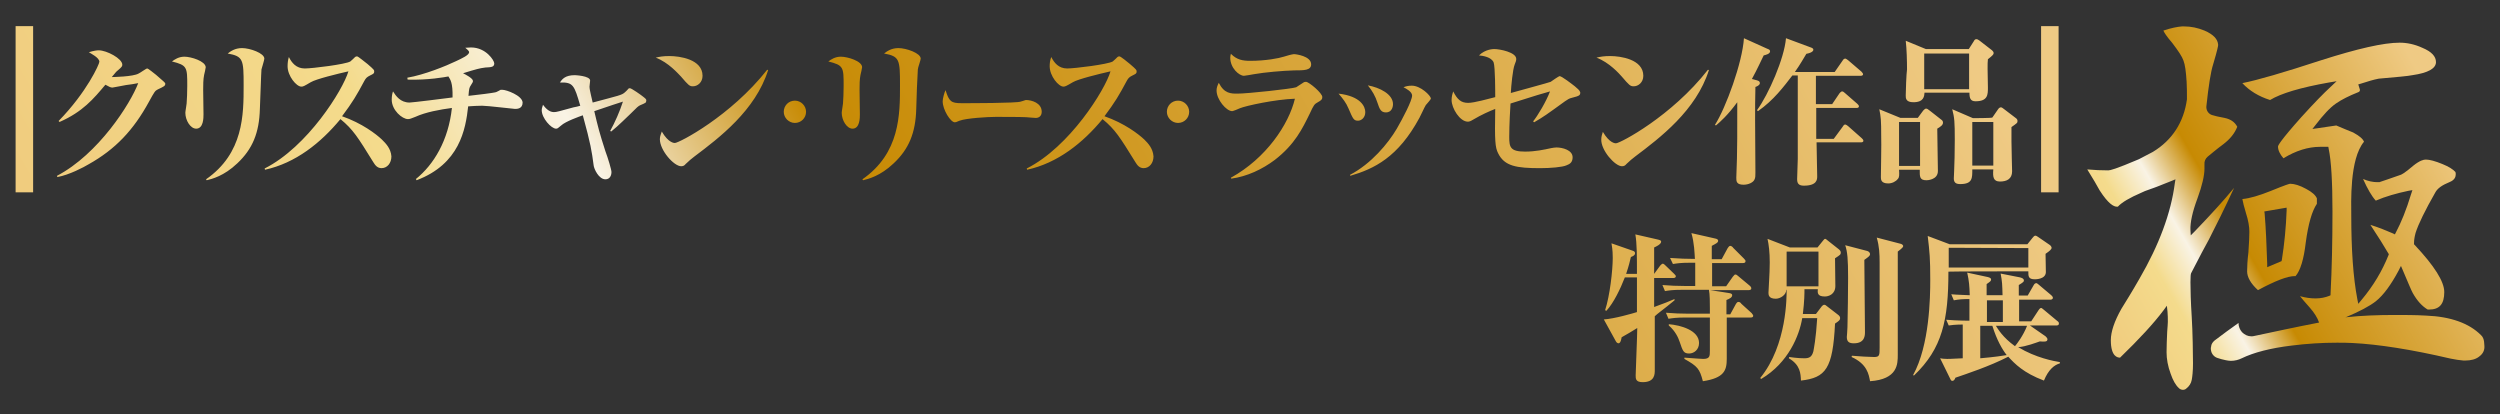
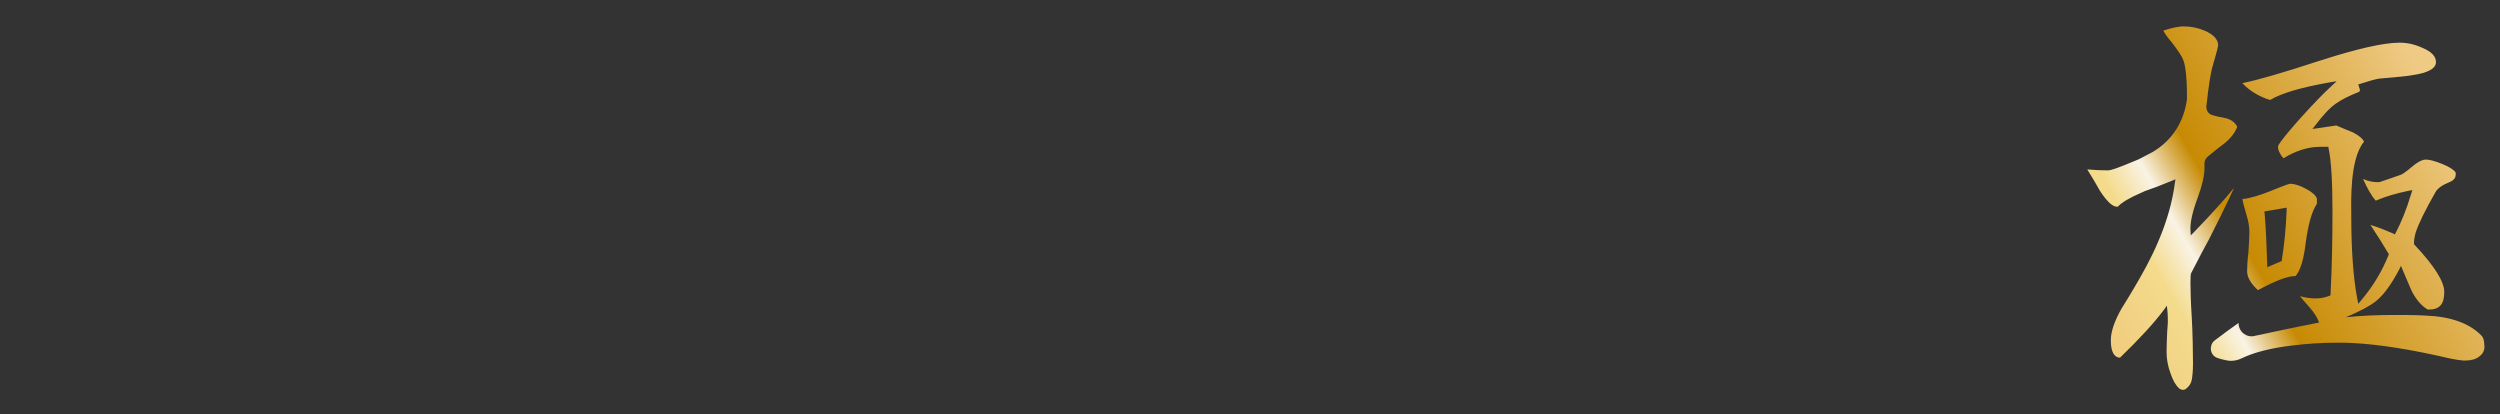
<svg xmlns="http://www.w3.org/2000/svg" version="1.1" id="文字" x="0px" y="0px" width="785px" height="130px" viewBox="0 0 785 130" style="enable-background:new 0 0 785 130;" xml:space="preserve">
  <rect x="0" y="0" width="785" height="130" fill="#333333" stroke="none" />
  <style type="text/css">
	.st0{fill:url(#SVGID_1_);}
	.st1{fill:url(#SVGID_00000164513068424788749680000016926340893033972394_);}
</style>
  <linearGradient id="SVGID_1_" gradientUnits="userSpaceOnUse" x1="86.006" y1="836.88" x2="589.735" y2="546.053" gradientTransform="matrix(1 0 0 1 0 -636)">
    <stop offset="5.600000e-03" style="stop-color:#F0CC7E" />
    <stop offset="0.185" style="stop-color:#F4DB8C" />
    <stop offset="0.278" style="stop-color:#F9F3E5" />
    <stop offset="0.392" style="stop-color:#C78A03" />
    <stop offset="0.791" style="stop-color:#E3B75E" />
    <stop offset="0.949" style="stop-color:#EFCA84" />
  </linearGradient>
-   <path class="st0" d="M157.8,28.2c-0.2,0-0.4,0-0.6,0c-0.2,0.1-1.4,0.8-1.7,0.8c-0.8,0.2-5.6,0.8-8.4,1.1c0.2-2.3,0.2-2.5,0.8-3.4  s0.6-1,0.6-1.3c0-0.8-2.3-2-3.1-2.4c0.6-0.2,1.3-0.4,2.6-0.8c3-0.9,3.8-0.9,4.4-1c1.8-0.1,2.8-0.1,2.8-1.3c0-0.9-2.6-5-7.3-5  c-0.7,0-1.2,0.1-1.8,0.1c1.2,1,1.2,1.2,1.2,1.4c0,0.9-2.2,1.9-4.1,2.8c-3.1,1.5-10,4.3-15.3,5.2L128,25c6.4,0.2,11.8-0.8,12.8-1  c0.6,1,1.4,1.9,1.3,6.6c-2.2,0.3-12.7,1.6-13.5,1.6c-2.9,0-4.3-2.1-5.2-3.5c-0.2,0.6-0.4,1.4-0.4,2.6c0,3.3,3.3,6.1,5.1,6.1  c0.6,0,1-0.2,2.3-0.7c3.3-1.5,7.7-2.3,11.5-2.8c-1.1,10.2-5.7,17.8-11.3,22.3l0.2,0.4c13.5-5.1,15.4-15.9,16.2-23.2  c1.5-0.1,2.9-0.2,4.4-0.2c1.7,0,9.8,1,10.3,1c0.6,0,2.4,0,2.4-2C164,30,159,28.2,157.8,28.2z M76,15.1c-2.2,0-3.6,1-4.5,1.7  c4.9,0.9,5,1.9,5,10c0,9.2,0,21.3-11.8,29.5l0.2,0.3c1.6-0.4,5.4-1.3,9.6-5.3c4.8-4.5,6.9-9.6,7.1-17.1c0.1-1.6,0.4-11.6,0.5-12.4  c0.1-0.5,0.9-2.9,0.9-3.4C83,16.7,78.5,15.1,76,15.1z M202,30.4c-0.6-0.5-3.7-2.7-4.2-2.7c-0.2,0-0.4,0-0.6,0.3  c-0.1,0.1-0.8,0.9-1,1c-1,0.9-1.9,1-10.1,3.2c-0.2-1.1-1-3.9-1-5c0-0.3,0.2-1.6,0.2-1.9c0-1.5-4.7-1.7-4.8-1.7c-3.1,0-4,1.3-4.7,2.3  c4.2-0.1,4.5,0.8,6.4,7.3c-0.3,0.1-1.8,0.5-2.1,0.5c-4.8,1.3-5.3,1.5-6.2,1.5c-1.6,0-2.8-1.5-3.4-2.3c-0.1,0.5-0.4,1-0.4,1.7  c0,2.5,3,5.8,4.5,5.8c0.5,0,0.6-0.2,1.6-1c1.4-1.3,5.7-2.8,6.8-3.2c2.5,9.1,2.8,11.2,3.4,15.7c0.1,1.1,1.6,4.4,3.7,4.4  c1.4,0,1.9-1.2,1.9-2.3c0-0.7-1.1-4.4-1.9-6.5c-1.9-5.9-2.3-7.5-3.5-12.6c5.9-2,6.5-2.2,9-3c-1,3.1-2.5,6.5-4,9.2l0.3,0.2  c2.4-1.9,5.2-4.8,6-5.5c2.2-2.2,2.5-2.5,3.2-2.8c1.7-0.7,1.8-0.8,1.8-1.3C203.1,31.2,202.6,30.9,202,30.4z M264,17.8  c-1.8,0-3.1,0.9-3.9,1.5c4.8,1.2,4.8,1.8,4.8,7.7c0,2.1-0.1,4.2-0.2,5.5c0,0.4-0.4,2.4-0.4,2.9c0,2.4,1.6,5,3.4,5  c2.3,0,2.3-3.4,2.3-4.5s-0.1-6.5-0.1-7.7c0-1.4,0-3.3,0.3-4.7c0.1-0.4,0.5-2.1,0.5-2.4C270.7,19.2,266.2,17.8,264,17.8z M249.6,31.6  c-2,0-3.5,1.6-3.5,3.5c0,1.9,1.6,3.5,3.5,3.5s3.5-1.5,3.5-3.5C253.1,33.2,251.5,31.6,249.6,31.6z M211.9,44.9c-0.2,0-2,0-4.1-3.6  c-0.2,0.7-0.6,1.4-0.6,2.4c0,3.5,4.4,8.5,6.7,8.5c0.6,0,1-0.2,1.4-0.7c0.7-0.7,2.2-2,2.8-2.4c7.7-5.8,19.1-14.4,23.1-27.1l-0.3-0.1  C229.4,36.5,213.2,44.9,211.9,44.9z M213.8,24c2.4,2.8,2.7,3.1,3.8,3.1c1.4,0,3-1.2,3-3.3c0-5.2-7.2-6.2-10.4-6.2  c-1.9,0-3.1,0.2-4.3,0.5C209.9,19.6,212.9,23.1,213.8,24z M57.9,17.8c-1.8,0-3.1,0.9-3.9,1.5c4.8,1.2,4.8,1.8,4.8,7.7  c0,2.1-0.1,4.2-0.2,5.5c0,0.4-0.4,2.4-0.4,2.9c0,2.4,1.6,5,3.4,5c2.3,0,2.3-3.4,2.3-4.5s-0.1-6.5-0.1-7.7c0-1.4,0-3.3,0.3-4.7  c0.1-0.4,0.5-2.1,0.5-2.4C64.5,19.2,60,17.8,57.9,17.8z M49,23.5c-0.7-0.5-2.4-2-2.8-2c-0.3,0-2.2,1.4-2.7,1.6  c-1.7,1-8.2,1.1-8.4,1.1c1.3-1.6,1.5-1.8,1.9-2.1c1.3-1.1,1.4-1.3,1.4-1.8c0-1.9-4.9-4.5-7.4-4.5c-0.5,0-1.5,0.1-3.1,0.6  c0.6,0.4,3.3,1.7,3.3,3c0,0.7-3.9,9.5-12.8,18.6l0.3,0.3C26,35.1,29.4,31,33.1,26.6c1.1,0.6,1.6,0.9,2.2,0.9c0.2,0,2.6-0.5,4.3-0.8  c0.9-0.1,3-0.4,3.8-0.6C41,32.5,30.9,48.4,17.9,55.2l0.1,0.4c3.8-0.7,8.3-3.1,9.8-4c8.4-4.7,14.1-10.7,19-19.7  c1.7-3.1,1.9-3.4,2.7-3.8c2.1-1,2.4-1.1,2.4-1.9C51.7,25.8,51.4,25.6,49,23.5z M646.4,8.2h-5.5v52.2h5.5V8.2z M282.1,15.1  c-2.2,0-3.6,1-4.5,1.7c4.9,0.9,5,1.9,5,10c0,9.2,0,21.3-11.8,29.5l0.2,0.3c1.6-0.4,5.4-1.3,9.6-5.3c4.8-4.5,6.9-9.6,7.1-17.1  c0-1.6,0.4-11.6,0.5-12.4c0-0.5,0.9-2.9,0.9-3.4C289.1,16.7,284.6,15.1,282.1,15.1z M619.5,37.1l-6.5-2.8c0.7,2.7,0.8,3.9,0.8,9.6  c0,3.2-0.1,8.2-0.2,9.8c0,0.3-0.1,1.9-0.1,2.3c0,1.2,0.5,1.8,2,1.8c3.9,0,3.8-1.9,3.8-4.6h6.6c-0.2,2.4,0,3.8,2.1,3.8  s3.8-0.8,3.8-3.2c0,0-0.2-7.8-0.2-9.3c0-2.1,0-3.5,0-4.6c1.7-1.2,1.9-1.3,1.9-1.9c0-0.4-0.2-0.7-0.5-0.9l-3.8-2.9  c-0.3-0.2-0.6-0.5-0.9-0.5c-0.4,0-0.7,0.3-0.9,0.6l-1.8,2.6C625.5,37.1,619.5,37.1,619.5,37.1z M625.9,52h-6.6V38.3h6.6V52z   M598.4,30c0,0.8,0,2.1,2.4,2.1c3.4,0,3.4-2,3.5-3h14.1c0,1.7,0.3,2.7,1.9,2.7c3.9,0,3.9-2.1,3.9-4.3c0-0.9-0.1-5-0.1-5.9  c0-1.4,0-2.2,0.1-3c1.4-1.1,1.8-1.5,1.8-1.9s-0.2-0.6-0.5-0.9l-4-3.1c-0.3-0.2-0.6-0.4-0.9-0.4c-0.4,0-0.6,0.2-0.8,0.6l-1.6,2.5  h-13.5l-6.3-2.6c0.3,2.6,0.4,6.3,0.4,9C598.6,23.1,598.4,28.7,598.4,30z M604.2,16.8h14.1V28h-14.1V16.8z M4.9,60.4h5.5V8.2H4.9  V60.4z M390.6,23.8c0.4,0,2.5-0.4,3.1-0.5c3.4-0.6,9.1-1.1,12.7-1.2c3.1,0,5.3,0,5.3-1.9c0-2.6-4.8-3.2-5.4-3.2  c-0.5,0-2.6,0.6-3.2,0.8c-1.5,0.5-5.7,1.3-10.5,1.3c-2.4,0-4.2-0.3-6.1-2.2c-0.1,0.5-0.2,0.8-0.2,1.2  C386.3,21.4,389.1,23.8,390.6,23.8z M435.2,35.3c1.6,0,2.2-1.4,2.2-2.6c0-3.1-4.1-5.2-7.9-5.9c1.4,1.7,2.4,3.5,3,5.4  C433.2,34.3,433.6,35.3,435.2,35.3z M590.6,55.6c0,0.7,0,2,2.3,2c1.2,0,2.4-0.6,3-1.4c0.5-0.5,0.5-1.2,0.4-2.9h6.5  c0,2.1-0.1,3.3,2.1,3.3c0,0,3.6,0,3.6-2.9c0-1.9-0.2-11.2-0.2-13.3c1.2-0.7,1.8-1.2,1.8-1.9c0-0.4-0.2-0.7-0.5-0.9l-3.7-2.9  c-0.5-0.4-0.8-0.6-1.1-0.6s-0.5,0.2-0.9,0.6l-1.7,2.3h-5.5l-6.6-2.7c0.5,2.4,0.6,3.4,0.6,8.6C590.8,44.9,590.6,53.6,590.6,55.6z   M596.3,38.3h6.6v13.8h-6.6V38.3z M119.9,43.8c-1.8-1.7-6.2-5.1-12.5-7.3c3.3-4.4,4.6-6.6,7-11.1c0.5-0.9,0.8-1.2,1.8-1.7  s1.3-0.6,1.3-1.2c0-0.5,0-0.6-2.1-2.4c-0.7-0.5-2.9-2.4-3.3-2.4c-0.3,0-0.4,0.1-0.6,0.2c-0.2,0.2-1.2,1.2-1.5,1.4  c-1.5,0.9-11.9,2.2-14.3,2.2c-2.7,0-4.1-1.8-5-3.6c-0.3,1-0.4,2-0.4,2.9c0,3.1,2.8,6.4,4.3,6.4c0.6,0,0.8-0.1,3-1.4  c1.7-1,8.3-2.6,11.8-3.4c-1.7,5.8-12.8,23.7-26.3,30.5l0.1,0.4c9.6-2.1,17.5-8.4,23.7-15.9c4,3.3,5.4,5.6,10.3,13.5  c0.6,1,1.3,1.9,2.6,1.9c1.8,0,3.1-1.6,3.1-3.7C122.7,46.6,121.2,45.1,119.9,43.8z M562.8,23.7h1.7c0,3.8,0,23.3,0,26.2  c0,1-0.2,5.4-0.2,6.3c0,1.2,0.3,2.1,2.1,2.1c4.1,0,4.2-1.9,4.2-2.9s-0.2-9.2-0.2-10.7h13.9c0.2,0,0.8,0,0.8-0.5  c0-0.3-0.2-0.5-0.5-0.8l-4.3-3.8c-0.2-0.2-0.7-0.5-0.9-0.5c-0.3,0-0.5,0.2-0.8,0.7l-2.8,3.8h-5.5c0-3.3,0-3.9,0-9.7h12.6  c0.2,0,0.8,0,0.8-0.5c0-0.3-0.2-0.5-0.5-0.8l-3.9-3.4c-0.3-0.3-0.6-0.5-0.9-0.5c-0.3,0-0.7,0.5-0.8,0.6l-2.3,3.4h-5.1v-8.9h14  c0.2,0,0.8,0,0.8-0.5c0-0.3-0.3-0.5-0.5-0.8l-4.2-3.6c-0.2-0.1-0.6-0.5-0.9-0.5c-0.4,0-0.7,0.4-0.8,0.6l-2.5,3.6h-12.5  c1.7-2.4,2.8-4.4,3.6-5.7c2.1-0.4,2.2-1.1,2.2-1.3c0-0.4-0.5-0.6-0.8-0.7l-7.8-2.9c-0.5,6.3-5.5,17.7-9.1,22.6l0.3,0.3  C556.9,31.5,560.1,27.2,562.8,23.7z M533.5,107.7c0-4-5.8-5.6-9.5-5.9v0.4c2.1,1.8,3,3.9,3.4,5.1c1,2.9,1.2,3.7,3,3.7  C531.9,111,533.5,109.8,533.5,107.7z M552.6,26.1c0-0.5-0.3-0.7-1-0.9l-1.5-0.4c1.8-3.3,2.8-5.6,3.7-7.4c0.8-0.2,2-0.5,2-1.3  c0-0.4-0.3-0.6-0.9-0.8l-7.3-3.3c-0.5,7.7-5.7,21.9-9.1,27.2l0.3,0.2c1.3-1.1,3.7-3.2,6.7-7.3c0,11.4,0,13.4-0.1,17.7  c0,0.9-0.2,5.1-0.2,6c0,1.1,0,2.2,2.3,2.2c1.5,0,3-0.7,3.4-1.6c0.3-0.6,0.3-1.2,0.3-2.3c0-0.2-0.1-13.9-0.1-16.5  c0-3.4,0-6.8,0.1-10.3C551.8,27.1,552.6,26.7,552.6,26.1z M546.8,95.4c-0.2-0.3-0.5-0.6-0.9-0.6s-0.6,0.3-0.8,0.6l-1.8,3.3h-1.2  v-4.5c1-0.4,1.8-0.8,1.8-1.5c0-0.5-0.5-0.6-1.1-0.7l-5.8-0.9h12.1c0.3,0,0.8-0.1,0.8-0.5c0-0.2,0-0.5-0.5-0.9l-3.6-3  c-0.3-0.3-0.6-0.5-0.9-0.5c-0.2,0-0.3,0.1-0.8,0.7l-2.1,3h-4.4v-7.3h9.7c0.4,0,0.8-0.1,0.8-0.6c0-0.2-0.1-0.4-0.5-0.8l-3.4-3.4  c0-0.1-0.5-0.6-0.9-0.6c-0.3,0-0.6,0.4-0.8,0.7l-1.9,3.5h-3.1v-4.2c1.3-0.7,2-1,2-1.6c0-0.4-0.4-0.6-0.9-0.7l-7.5-1.7  c0.9,3,1,6.4,1.1,8.1c-2.4,0-5.2-0.1-7.8-0.3l0.9,1.9c1.3-0.2,2.4-0.4,5.4-0.4h1.6v7.3h-3.2c-2.4,0-4.8-0.1-7.1-0.3l0.8,1.9  c1.3-0.2,2.4-0.4,5.4-0.4h8.4c0.3,1.3,0.3,4.2,0.3,5.7v1.8h-6.7c-2.4,0-4.8-0.1-7.1-0.3l0.8,1.9c1.3-0.2,2.4-0.4,5.4-0.4h7.6v10.4  c0,1.7,0,2.6-2.1,2.6c-0.2,0-2-0.1-5.9-0.4v0.4c4.1,2.3,4.8,3.1,5.8,7c6.7-1,7.5-3.4,7.5-7c0-1.9,0-11,0-13h7.5  c0.4,0,0.8-0.1,0.8-0.5c0-0.2,0-0.3-0.5-0.9L546.8,95.4z M578,79.3c0-0.4-0.2-0.7-0.7-1.1l-3.3-2.6c-0.5-0.4-0.7-0.6-0.9-0.6  s-0.4,0.2-0.7,0.6l-1.7,2.1H562l-7-2.7c0.4,1.8,0.7,4.2,0.7,7.4c0,1.4-0.1,4.4-0.2,5.7c0,0.6-0.2,3.2-0.2,3.8c0,0.6,0,1.9,2.3,1.9  c1.4,0,3.3-1.2,3.3-2.8h0.1c0,1.9,0.2,17.3-8.3,27.7l0.3,0.3c8.6-5.1,12-13.7,12.9-19.1h4.7c-0.4,6.6-1.1,9.8-1.2,10.4  c-0.5,1.9-1.4,2.2-2.9,2.2c-0.3,0-2,0-4.7-0.4l-0.1,0.4c3.6,2.1,3.7,4.8,3.8,7c7.8-0.9,10-3.7,10.7-17.9c1.2-0.8,1.6-1.1,1.6-1.7  c0-0.5-0.3-0.8-0.7-1.1l-3.5-2.7c-0.2-0.2-0.5-0.4-0.8-0.4c-0.2,0-0.5,0.2-0.7,0.4l-1.9,2.5h-4.1c0.5-4.3,0.5-6.3,0.5-7.8h4.2  c-0.1,1.1-0.2,2.3,2.2,2.3c1.2,0,3.3-0.7,3.3-3.3c0-1.2-0.1-7.3-0.1-8.7C577.9,80,578,79.9,578,79.3z M571,89.9h-10V79h10V89.9z   M585.6,104.2c0-6.3-0.2-16.3-0.2-22.6c1.4-1,1.8-1.3,1.8-1.8s-0.5-0.9-0.9-1l-6.9-1.8c0.7,2.1,0.9,4.4,0.9,10.2  c0,3.3-0.1,12.2-0.2,15.5c0,0.9-0.2,2.9-0.2,3.1c0,1.5,0.7,2,2.2,2C585.6,107.8,585.6,105.3,585.6,104.2z M327.1,35.1  c0-2.8-3.2-3.7-5-3.7c-0.1,0-1.4,0.5-1.6,0.5c-1.2,0.5-16.3,0.5-18.6,0.5c-3.2,0-3.9-0.5-5-4.1c-0.4,0.8-0.9,2.7-0.9,3.5  c0,2.7,2.5,6.6,3.8,6.6c0.2,0,0.4,0,1.5-0.5c2.1-0.8,8.9-1.2,11.3-1.2c2.1,0,7.8,0,9.6,0.1c1.6,0.1,2,0.2,2.6,0.2  C326.1,37.2,327.1,36.5,327.1,35.1z M640.5,107.2c1.5,0.1,2.4,0.2,2.4-0.7c0-0.3-0.4-0.7-0.6-0.9l-4.9-3.4h8.3  c0.4,0,0.8-0.1,0.8-0.6c0-0.4-0.2-0.6-0.5-0.8l-4.2-3.5c-0.5-0.4-0.7-0.6-0.9-0.6c-0.3,0-0.7,0.5-0.8,0.7l-2.3,3.5H634v-6.8h9.8  c0.3,0,0.8-0.1,0.8-0.6c0-0.3-0.2-0.5-0.5-0.8l-3.8-3.2c-0.2-0.2-0.7-0.6-0.9-0.6c-0.4,0-0.7,0.4-0.8,0.6l-1.9,3.3h-2.8v-3.3  c1.5-0.9,1.6-1.1,1.6-1.4c0-0.6-0.5-0.8-1.2-1l-6.1-1.2c0.5,2.6,0.5,3.4,0.6,6.8h-5c0-0.5,0-2.9,0-3.5c1.3-0.9,1.4-1,1.4-1.5  c0-0.2-0.2-0.5-1-0.7l-6.5-1.4c0.6,2.7,0.7,4.1,0.8,7.1c-1.4-0.1-3.7-0.1-5.8-0.3l0.8,1.9c1.6-0.3,2.7-0.4,4.9-0.4v6.8  c0,0-3.9,0-7.3-0.3l0.8,1.8c2-0.3,3.9-0.3,4.4-0.3v10.6c-4,0.2-4.3,0.2-4.9,0.2c-1.2,0-1.5-0.1-2.2-0.2l3,6.1c0.2,0.4,0.4,1,0.8,1  c0.5,0,0.8-0.4,1-1c3.2-1.1,10.8-3.6,16.6-6.6c2,2.2,4.8,5.1,11.2,7.5c1.4-3.4,3.2-4.9,5-5.4v-0.4c-1.8-0.3-7.5-1.3-13.1-4.7  C636,108.9,639.6,107.5,640.5,107.2z M623.9,94.3h5v6.8h-5V94.3z M621.8,112.5v-10.2h3.8c1.4,4.5,3.1,7.4,4.5,9.2  C628.9,111.7,626.4,112.1,621.8,112.5z M626.7,102.3h9.8c-1.2,3.1-3.2,5.7-3.8,6.4C628.8,105.9,627.3,103.2,626.7,102.3z   M596.6,76.5l-7.3-1.9c0.8,2.8,0.9,5.1,0.9,7.8v26.7c0,2.4,0,3-1.7,3c-1.6,0-4.7-0.2-7-0.4l-0.1,0.4c4.9,2.2,5.4,5.5,5.8,7.6  c8.7-0.6,8.7-5.4,8.7-8.3c0-4.7,0-27.3,0-32.4c1.7-1.3,1.7-1.5,1.7-1.8C597.5,76.9,597.2,76.6,596.6,76.5z M636.9,85.2  c0,1.4-0.1,2.5,2,2.5c0.3,0,3.4,0,3.5-2.2c0-0.7-0.1-4.9-0.1-5.8c1.3-0.9,1.9-1.4,1.9-1.9c0-0.3-0.3-0.7-0.6-0.9l-3.5-2.4  c-0.3-0.2-0.7-0.5-1-0.5s-0.6,0.3-0.9,0.7l-1.6,2h-24.4l-6.9-2.6c0.6,5.1,0.8,7,0.8,13.8c0,5.4-0.2,20.5-5.4,29.9l0.3,0.1  c8.9-8.5,10.8-17.4,10.8-32.6C612,85.2,636.9,85.2,636.9,85.2z M636.9,77.9V84h-25c0-1.3,0-5.2,0-6.2L636.9,77.9L636.9,77.9z   M410.1,25.7c-0.2,0-0.5,0-0.8,0.2c-0.4,0.2-1.9,1.3-2.3,1.5c-1.4,0.5-15.4,2-18.4,2c-2.1,0-4.2,0-5.9-3.4c-0.4,0.8-0.7,1.5-0.7,2.4  c0,2.9,3.1,6.5,4.9,6.5c0.3,0,2-0.7,2.4-0.9c1.9-0.8,11.1-2.8,17.3-3c-1.9,8-9,18.7-20.1,24.8l0.1,0.3c5-0.7,9.7-2.9,13.7-5.9  c6.3-4.9,8.6-9.7,11-14.6c1.2-2.6,1.4-2.9,2.5-3.5c1.1-0.6,1.4-0.9,1.4-1.6C415.3,29.3,411,25.7,410.1,25.7z M369.9,31.6  c-2,0-3.5,1.6-3.5,3.5c0,1.9,1.6,3.5,3.5,3.5s3.5-1.5,3.5-3.5C373.4,33.2,371.8,31.6,369.9,31.6z M426.4,37.9c1,0,2.3-0.9,2.3-2.7  c0-1.7-1.4-5-8.4-5.8c1.3,1.5,2.4,2.9,3.1,4.6C424.8,37.2,425,37.9,426.4,37.9z M359.3,43.8c-1.8-1.7-6.2-5.1-12.5-7.3  c3.3-4.4,4.6-6.6,7-11.1c0.5-0.9,0.8-1.2,1.8-1.7s1.3-0.6,1.3-1.2c0-0.5,0-0.6-2.1-2.4c-0.6-0.5-2.9-2.4-3.3-2.4  c-0.3,0-0.5,0.1-0.6,0.2c-0.2,0.2-1.2,1.2-1.5,1.4c-1.5,0.9-11.9,2.2-14.3,2.2c-2.7,0-4.1-1.8-5-3.6c-0.4,1-0.5,2-0.5,2.9  c0,3.1,2.8,6.4,4.3,6.4c0.5,0,0.8-0.1,3-1.4c1.7-1,8.3-2.6,11.8-3.4c-1.7,5.8-12.8,23.7-26.3,30.5l0.1,0.4  c9.6-2.1,17.5-8.4,23.7-15.9c4,3.3,5.4,5.6,10.3,13.5c0.6,1,1.3,1.9,2.6,1.9c1.8,0,3.1-1.6,3.1-3.7C362,46.6,360.6,45.1,359.3,43.8z   M494.5,27.1c-0.9-0.7-4.1-3.2-4.8-3.2c-0.2,0-2.4,1.5-2.8,1.8c-0.4,0.2-11.1,3.1-12.5,3.5c0.1-2.2,0.6-7.4,1.2-8.9  c0.4-1,0.5-1.3,0.5-1.8c0-2.1-5.2-3.1-6.9-3.1c-0.2,0-2.8,0-4.8,2c1.2,0.1,3.9,0.5,4.6,2.2c0.5,1.4,0.5,9.3,0.5,10.9  c-2,0.5-6.6,1.8-8.5,1.8c-2.3,0-3.4-1.1-4.7-3.6c-0.2,0.6-0.5,1.6-0.5,2.7c0,2.6,2.6,6.8,5.1,6.8c0.4,0,0.8-0.1,1.6-0.6  c2.7-1.6,5.2-2.7,7-3.4c-0.2,10.2,0,12.1,0.9,13.9c2,4.1,5.8,4.7,13.2,4.7c3.2,0,7-0.3,8.3-0.9c1.1-0.4,1.9-1,1.9-2.5  c0-2.3-3.2-3.1-5.1-3.1c-0.5,0-0.9,0.1-1.6,0.2c-2.3,0.5-5,1.1-8.2,1.1c-4.7,0-5-1.4-5-4.6c0-3.8,0.3-9.1,0.4-10.5  c8.2-2.6,10.2-3.2,12.4-3.8c-1.2,3.2-3.9,7.7-5.3,9.4l0.3,0.3c3.1-1.8,3.9-2.4,9.7-6.6c0.9-0.6,1.3-0.9,2.2-1.1  c2.4-0.6,2.6-0.8,2.6-1.7C496,28.3,495.3,27.8,494.5,27.1z M509.2,24c2.4,2.8,2.7,3.1,3.8,3.1c1.4,0,3-1.2,3-3.3  c0-5.2-7.2-6.2-10.4-6.2c-1.9,0-3.1,0.2-4.3,0.5C505.3,19.6,508.4,23.1,509.2,24z M443.3,26.9c-1.1,0-1.9,0.2-2.6,0.5  c0.8,0.4,2.7,1.4,2.7,2.6c0,1.6-2.9,7.1-4.8,10.4c-2.7,4.6-8,11-14.7,14.5l0.1,0.3c7.5-2.2,15-5.8,21.7-18.2c0.3-0.5,1.6-3.4,2-4  c0.2-0.3,1.6-1.7,1.6-2.1C449.2,30,446.1,26.9,443.3,26.9z M509.3,52.2c0.6,0,1-0.2,1.4-0.7c0.7-0.7,2.2-2,2.8-2.4  c7.7-5.8,19.1-14.4,23.1-27.1l-0.3-0.1C524.9,36.5,508.7,45,507.4,45c-0.2,0-2,0-4.1-3.6c-0.2,0.7-0.5,1.4-0.5,2.4  C502.7,47.2,507.1,52.2,509.3,52.2z M525.8,94.3v-0.4c-1.8,0.8-3.4,1.4-6.4,2.5v-9.1h6c0.3,0,0.8-0.1,0.8-0.5c0-0.3-0.1-0.4-0.5-0.8  l-2.7-2.6c-0.3-0.3-0.6-0.6-0.9-0.6c-0.2,0-0.4,0.2-0.8,0.6l-1.9,2.6v-8.3c0.5-0.2,2.2-1,2.2-1.8c0-0.4-0.3-0.5-1.1-0.7l-7-1.6  c0.5,2.9,0.5,6.8,0.5,12.4h-3.4c0.9-2.6,1.2-4.1,1.5-5.3c0.8-0.3,1.3-0.6,1.3-1.2c0-0.4-0.2-0.6-0.8-0.8l-6.6-2.3  c0.1,0.8,0.4,1.8,0.4,4.6c0,3.8-0.9,11.9-2.4,16.4l0.4,0.2c2.3-2.5,4.4-6.9,5.8-10.5h3.8V98c-1.3,0.4-7.1,2.1-10.4,2.3l3.8,6.9  c0.2,0.4,0.6,0.6,0.8,0.6c0.7,0,0.9-1.4,1-1.9c1.8-1,3.3-1.9,4.9-2.9c0,2.4-0.5,13.6-0.5,14.9c0,1,0,2.1,2.2,2.1  c3.8,0,3.8-2.5,3.8-3.8c0-2.4,0-14.2,0-16.9C520.4,98.5,522.3,97.2,525.8,94.3z" />
  <linearGradient id="SVGID_00000141446619263784651680000016544925400254207880_" gradientUnits="userSpaceOnUse" x1="658.187" y1="737.624" x2="774.332" y2="670.568" gradientTransform="matrix(1 0 0 1 0 -636)">
    <stop offset="5.600000e-03" style="stop-color:#F0CC7E" />
    <stop offset="0.185" style="stop-color:#F4DB8C" />
    <stop offset="0.278" style="stop-color:#F9F3E5" />
    <stop offset="0.392" style="stop-color:#C78A03" />
    <stop offset="0.791" style="stop-color:#E3B75E" />
    <stop offset="0.949" style="stop-color:#EFCA84" />
  </linearGradient>
  <path style="fill:url(#SVGID_00000141446619263784651680000016544925400254207880_);" d="M693.6,75.2c2.1-4.1,4.8-9.5,7.9-16.2  c-3.2,3.9-7.3,8.4-12.4,13.7l-1.2,1.2l-0.1-1.7c-0.1-2.3,0.6-5.6,2.2-9.9c1.5-4.1,2.2-7.2,2.2-9.3c0-0.5,0-1,0-1.4  c-0.1-0.9,0.3-1.8,1-2.4c1-0.8,2.6-2.2,4.9-3.9c2.1-1.6,3.6-3.4,4.4-5.5c-0.8-1.5-2.1-2.4-4.1-2.8c-1.7-0.3-3-0.6-3.9-0.9  c-1.1-0.4-1.8-1.5-1.7-2.7c0.7-6.6,1.4-10.9,2.1-13.1c1.4-4.7,1.6-5.9,1.6-6.2c-0.1-1.8-1.5-3.3-4.3-4.5c-2.2-0.9-4.3-1.3-6.3-1.3  c-0.3,0-0.5,0-0.8,0c-1.4,0.1-3.4,0.5-5.8,1.3c0.2,0.5,0.9,1.7,2.8,3.9c1.9,2.5,3.1,4.3,3.5,5.5c0.5,1.3,0.8,3.4,1,6.7  c0.1,1.6,0.1,3.4,0.1,5.3v0.2c-1,7.2-4.6,12.8-10.7,16.5c-1.5,0.8-3,1.6-4.4,2.3c-7.3,3.1-9,3.5-9.6,3.5c-2.2,0-4.4-0.1-6.6-0.3  c1.8,2.9,3.1,5.1,3.9,6.6c2.7,4.2,4.4,5.1,5.4,5.1c0.1,0,0.3,0,0.3,0c1.3-1.4,3.7-2.8,7.4-4.4c0.3-0.1,0.6-0.3,1.1-0.5  c2.1-0.7,5-1.8,8.4-3.2l1.2-0.5l-0.2,1.2c-1.2,9.4-5,19.5-11.1,30c-2.4,4.2-4.4,7.4-5.7,9.5c-2.2,3.9-3.3,7.2-3.3,9.8  c0,5.2,2.1,5.5,2.9,5.5c6-5.8,10.6-10.8,13.6-14.8l1.1-1.5l0.2,1.9c0.1,1.1,0.1,2.2,0.1,3.2c0,0.6-0.1,1.6-0.2,3  c-0.1,1.3-0.2,5.8-0.2,6.5c0,2.1,0.4,4.4,1.3,6.8c0.7,2,1.5,3.5,2.6,4.5c0.6,0.6,1.7,0.7,2.3,0.1c0.9-0.7,1.5-1.6,1.7-2.7  c0.2-1,0.4-2.8,0.4-5.2c0-2.6-0.1-9.9-0.4-14.6c-0.3-4.8-0.4-8.5-0.4-10.9c0-2,0.1-2.5,0.2-2.8C690.6,80.7,692.5,77.2,693.6,75.2z   M705.6,85.2c0,1.8,1.1,3.8,3.4,5.9c5.6-3,9.3-4.4,11.5-4.4h0.3c1.5-1.7,2.6-5.3,3.2-10.5c0.8-6,2-10,3.5-12.2v-1.7  c-0.4-1-1.5-2-3.4-3c-2-1.1-3.7-1.6-5-1.6c-0.2,0-1.3,0.3-6.2,2.3c-3.5,1.4-6.5,2.3-8.8,2.5c0.2,1,0.5,2.4,1.1,4.3  c0.8,2.5,1.1,4.4,1.1,6c0,1.4-0.1,3.5-0.3,6.4C705.7,81.7,705.6,83.8,705.6,85.2z M718,65.2v0.9c-0.2,5.3-0.7,10.5-1.5,15.5  l-0.1,0.4l-4.5,1.9v-1.1c-0.2-5.7-0.4-11-0.8-15.7l-0.1-0.7L718,65.2z M780.1,108.6l-0.1-1.3c-0.1-0.8-0.4-1.6-1-2.1  c-3.7-3.7-9.5-5.8-17.2-6.1c-3.4-0.2-6.7-0.2-9.8-0.2c-5.4,0-10.6,0.2-15.2,0.7l-0.4,0.1c4.5-1.9,7.7-3.6,9.6-5.1  c2.4-1.9,4.8-5.2,7.2-9.7l0.7-1.4l0.6,1.4c1.7,4,2.7,6.4,3.1,7.1c1.4,2.5,3,4.2,4.7,5.2h0.4c3.3,0,4.8-1.7,4.8-5.5  c0-3.3-3.1-8.2-9.3-14.8l-0.2-0.2v-0.3c0-1.1,0.2-2.2,0.5-3.3c0.9-2.8,3-7.1,6.2-12.7c0.7-1.3,2.2-2.3,4.4-3.2c1.8-0.7,2-1.8,2-2.5  c0-0.2,0-0.4-0.1-0.7c-0.7-0.8-2.1-1.7-4.1-2.5c-2.2-0.9-4-1.4-5.2-1.4c-0.7,0-1.9,0.3-3.9,1.9c-2.8,2.4-3.8,2.9-4.3,3  c-3.1,1.1-5.2,1.8-6.4,2.2H747h-0.5c-1.4,0-2.9-0.3-4.5-1c1.4,3.1,2.7,5.4,4,6.8c3-1.3,6.5-2.3,10.3-3.1l1.2-0.2l-0.4,1.2  c-1.5,5-3.2,9.1-4.8,12.1l-0.3,0.6l-0.6-0.3c-2.1-0.9-4.5-1.9-7.1-2.7c2.5,3.8,4.4,6.8,5.6,8.9l0.2,0.3l-0.1,0.3  c-2,5-4.8,9.7-8.5,14.1l-1,1.2l-0.3-1.5c-1.3-6.8-1.9-15.6-1.9-26.2c0-3.9-0.6-17.7,4-23.2c-0.4-1-1.6-1.9-3.4-2.9  c-1.7-0.7-3.5-1.4-5.3-2.2l-7.5,1.1l1.1-1.4c2.3-3,4.4-5.3,6.3-6.6c1.7-1.2,4.1-2.4,7.1-3.6c0.3-0.1,0.5-0.5,0.4-0.8l-0.5-1.6  l0.7-0.2c2.2-0.7,4.1-1.3,5.7-1.6c5.6-0.5,9.2-0.8,10.6-1.1c4.9-0.7,7.4-2.1,7.4-4.1c0-1.8-1.4-3.3-4.3-4.5  c-2.4-1.1-4.8-1.6-7.1-1.6c-5.1,0-13.3,1.9-24.6,5.5c-11.9,3.9-20.2,6.3-24.8,7.2c2.2,2.4,5.2,4.2,8.7,5.3c3.5-2.1,9.5-3.9,18.5-5.5  l2.4-0.4l-1.8,1.7c-2.3,2.1-5.4,5.3-9.3,9.6c-6.6,7.4-7.3,8.9-7.3,9.2c0,1.2,0.6,2.4,1.7,3.7c3.9-2.4,7.8-3.6,11.5-3.6h2.6l0.1,0.6  c0.8,3.7,1.2,10.3,1.2,19.8c0,9.3-0.2,18-0.6,25.7v0.5l-0.4,0.2c-1.3,0.5-2.7,0.8-4.3,0.8c-1.5,0-3.1-0.2-4.9-0.7  c0.6,0.8,1.6,1.9,3,3.5c1.5,1.7,2.5,3.3,3,4.8h-0.1c-7.3,1.4-14.1,2.9-20.3,4.2c-0.3,0.1-0.6,0.1-0.9,0.1l0,0  c-1.1,0-2.1-0.5-2.9-1.3c-0.7-0.8-1.1-1.8-1.1-2.9c-2.1,1.5-5.3,3.8-7.5,5.5c-0.6,0.5-1,1.1-1.1,1.8c0,0.2,0,0.3-0.1,0.5  c0,0.3,0,0.7,0.1,1c0.2,1,1,1.9,2,2.2c0.8,0.3,1.7,0.5,2.6,0.7c0.5,0.1,1.1,0.2,1.6,0.2c1.2,0,2.4-0.3,3.4-0.8c3.7-1.8,9-3.2,15.7-4  c4.8-0.6,9.5-0.9,14.2-0.9c1.6,0,3.3,0,4.9,0.1c8,0.4,18.4,2,30.8,4.9c1.5,0.3,2.8,0.5,4,0.6c0.2,0,0.4,0,0.6,0  c1.8,0,3.3-0.4,4.3-1.2C779.7,111.1,780.2,109.9,780.1,108.6z" />
</svg>